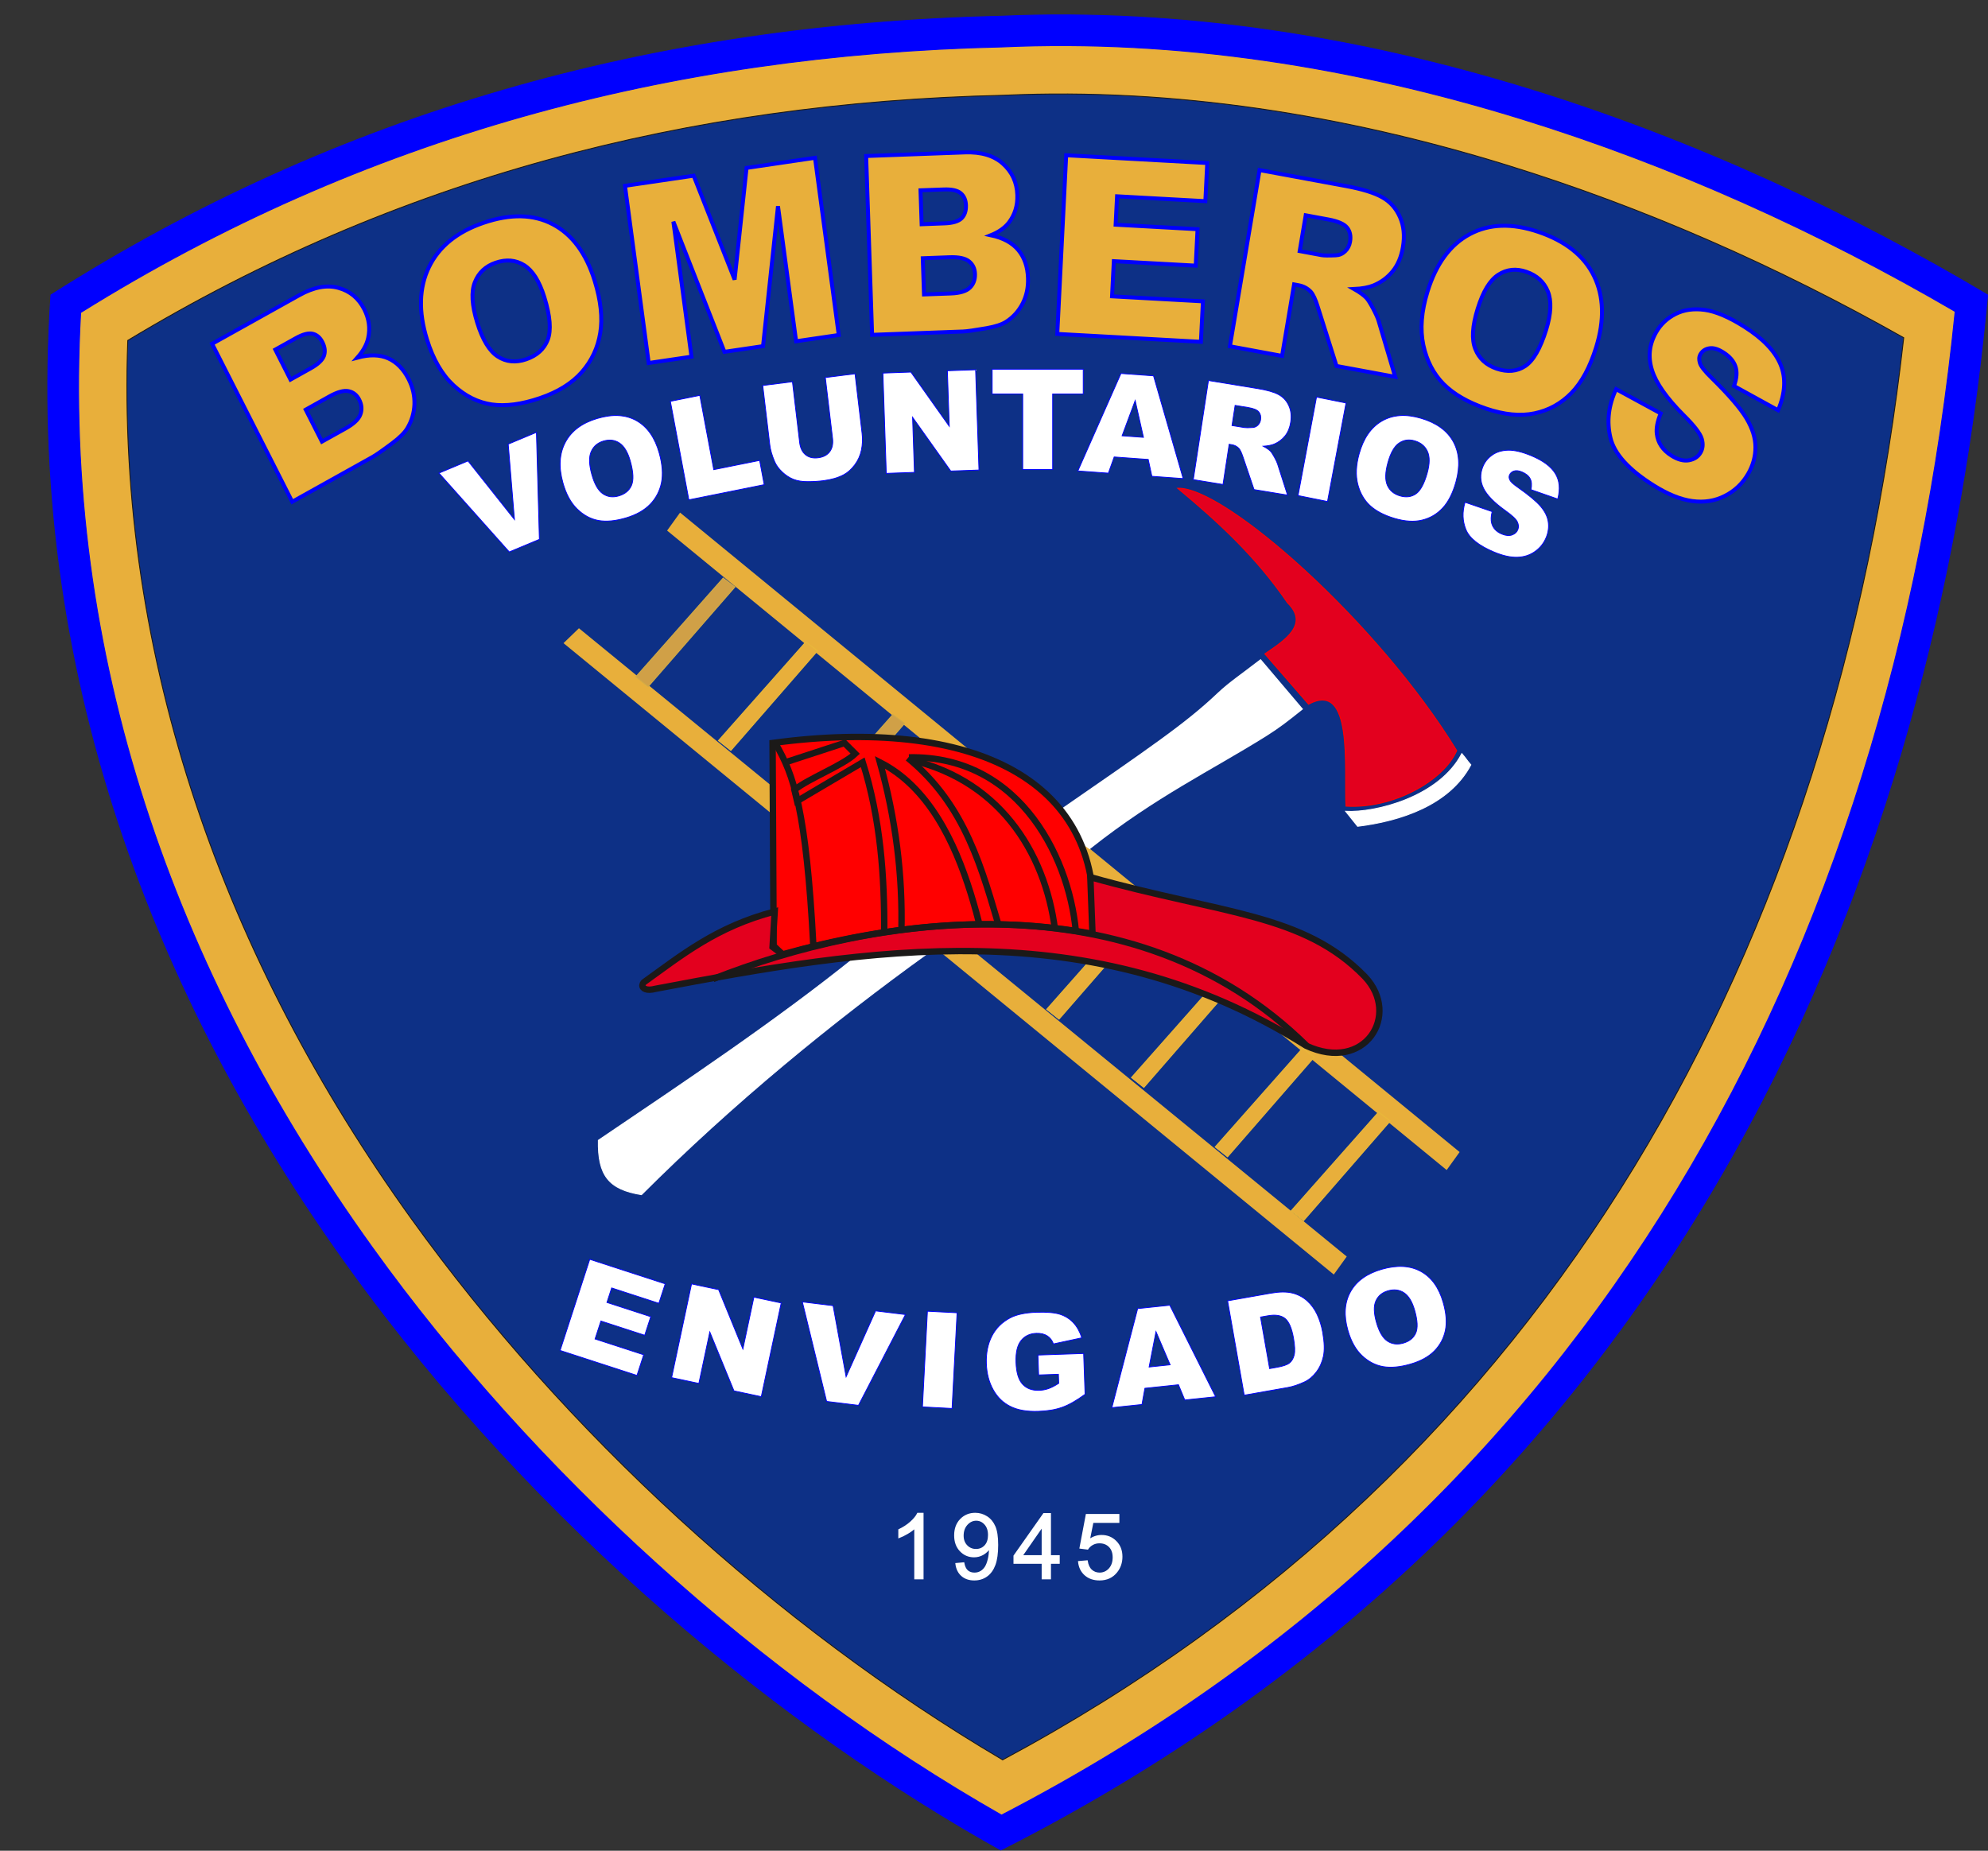
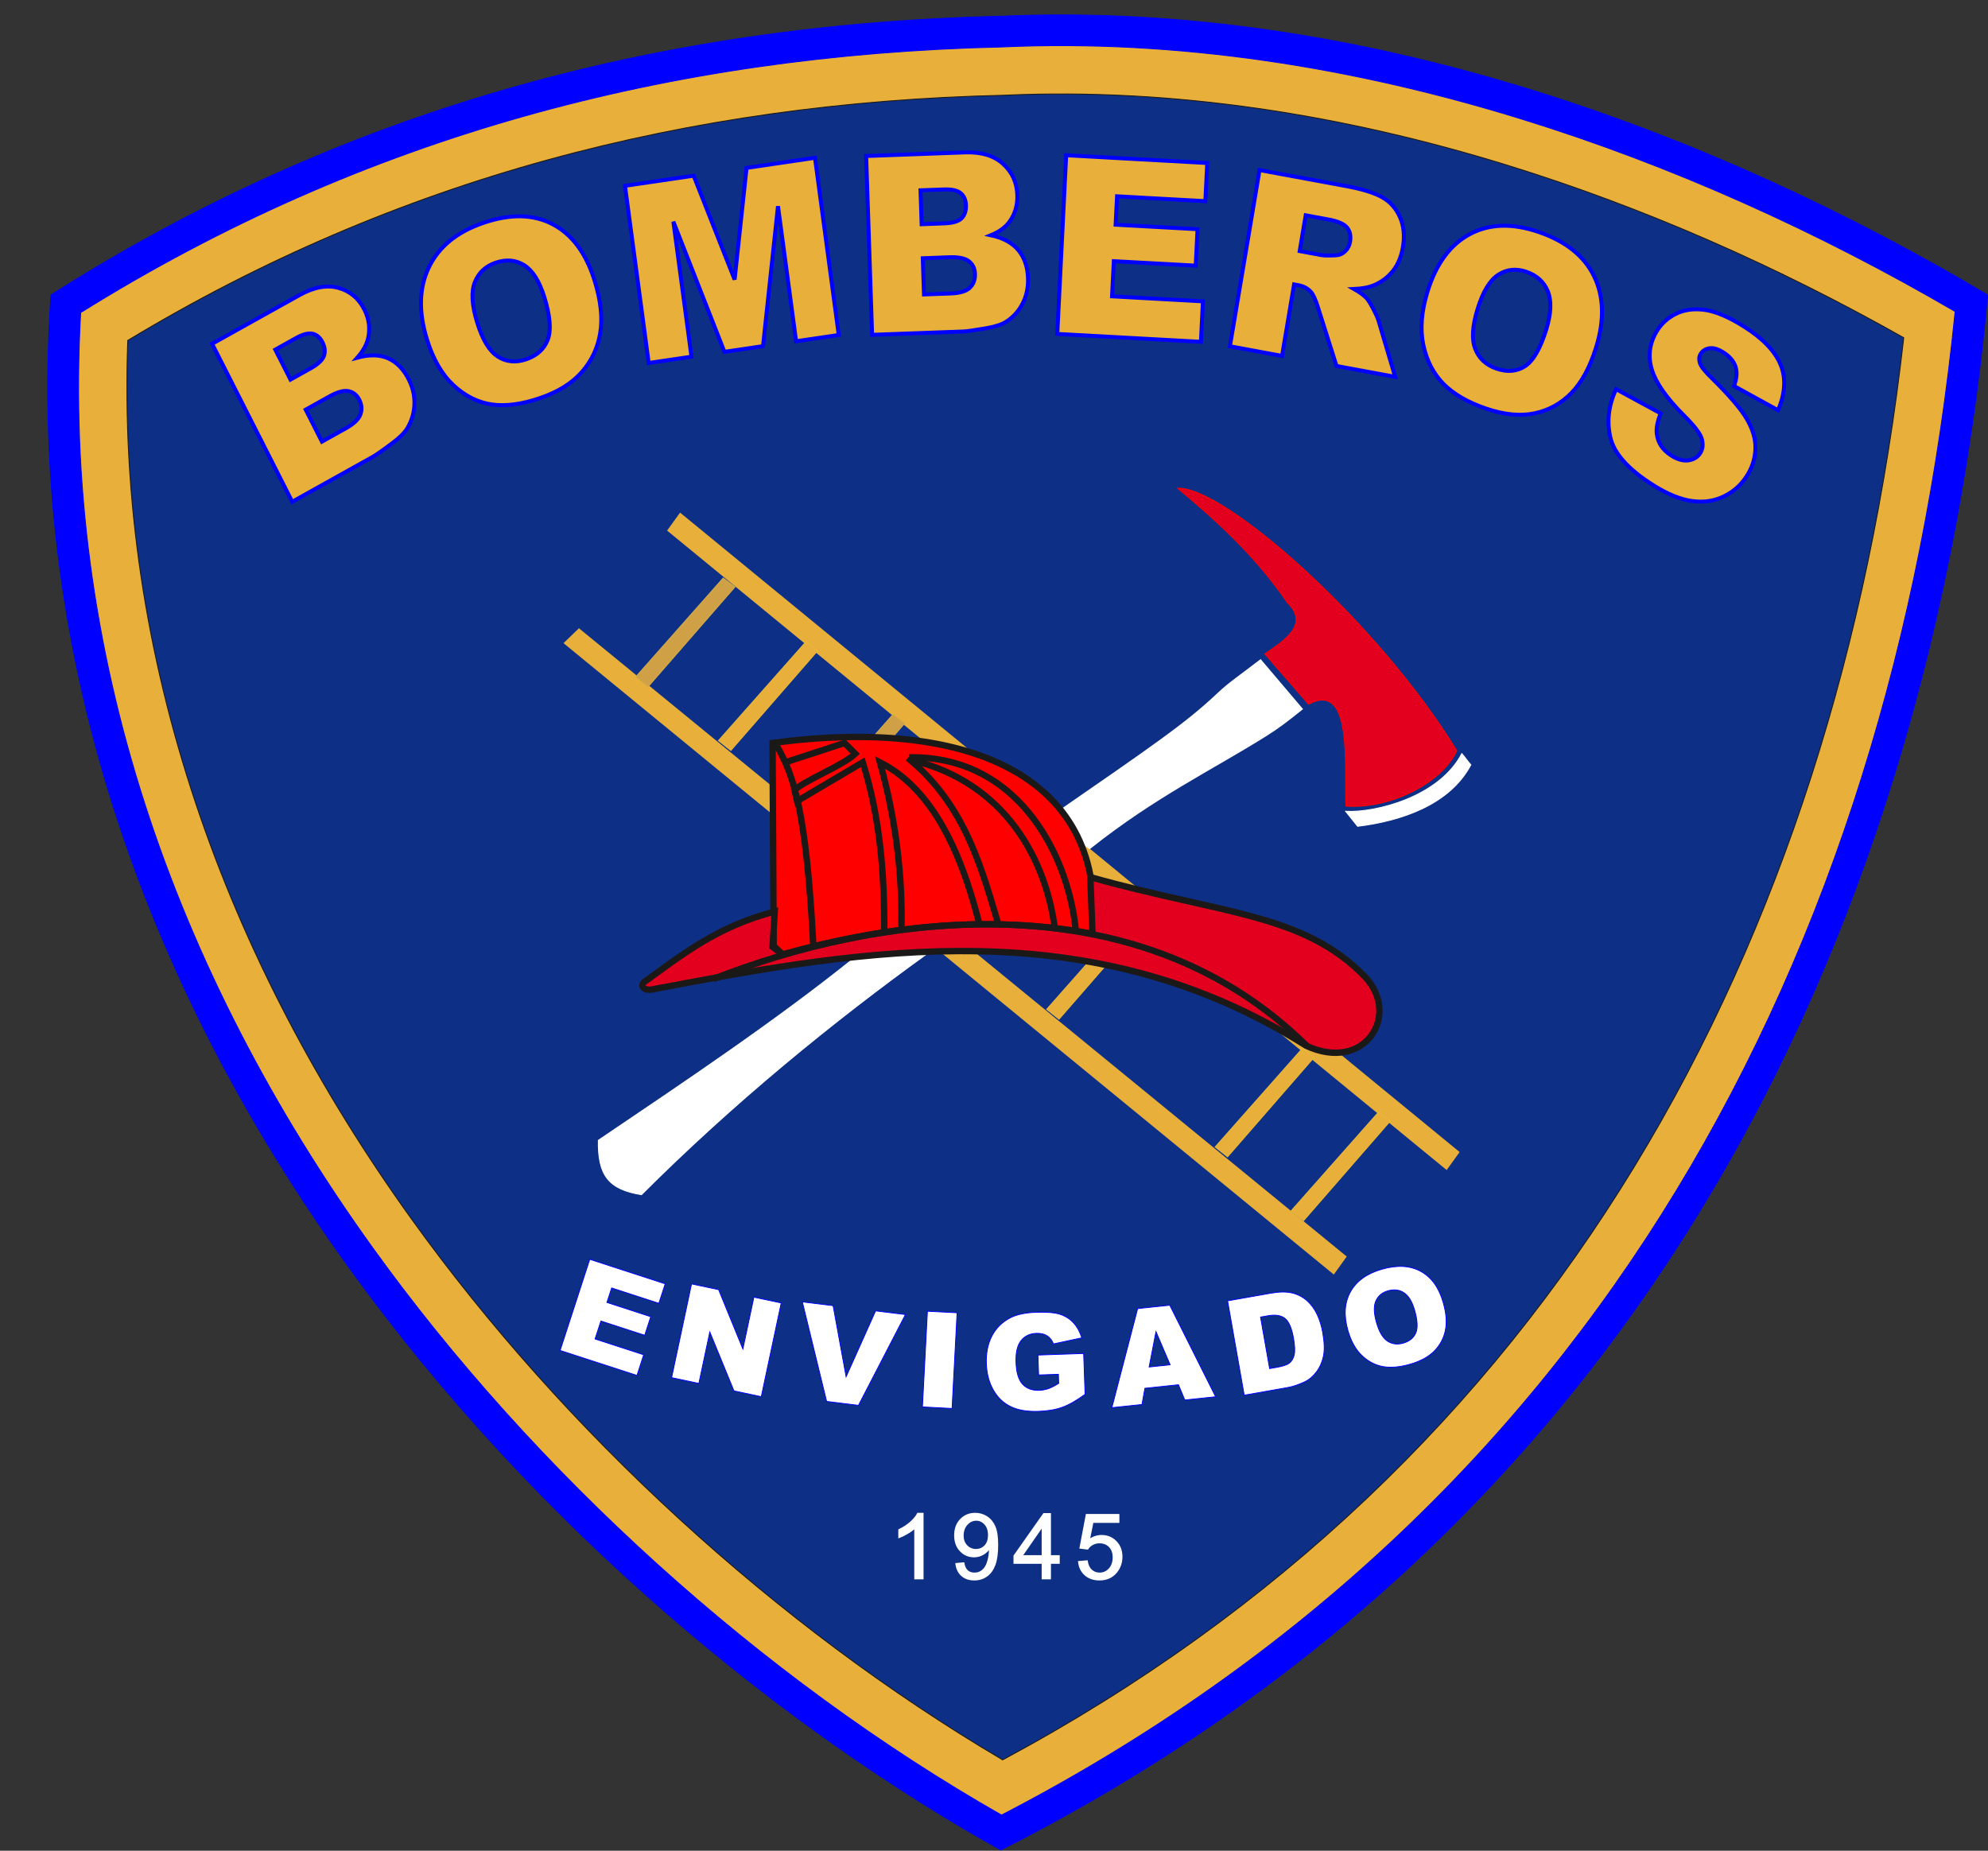
<svg xmlns="http://www.w3.org/2000/svg" width="538.2pt" height="501.1pt" viewBox="0 0 538.2 501.1" version="1.1">
  <rect x="0" y="0" width="538.2" height="501.1" fill="#333333" stroke="none" />
  <defs>
    <clipPath id="clip1">
      <path d="M 12 4 L 538.199 4 L 538.199 501 L 12 501 Z M 12 4 " />
    </clipPath>
    <clipPath id="clip2">
      <path d="M 11 2 L 538.199 2 L 538.199 501.102 L 11 501.102 Z M 11 2 " />
    </clipPath>
  </defs>
  <g id="surface1">
    <g clip-path="url(#clip1)" clip-rule="nonzero">
      <path style=" stroke:none;fill-rule:evenodd;fill:rgb(0%,0%,100%);fill-opacity:1;" d="M 270.945 4.402 C 176.84 6.598 91.566 30.43 13.797 79.867 C 0.02 283.156 155.785 436.691 270.945 500.887 C 467.613 401.156 525.188 218.176 538.094 79.867 C 465.379 36.609 369.703 -0.023 270.945 4.402 Z M 270.945 4.402 " />
    </g>
    <g clip-path="url(#clip2)" clip-rule="nonzero">
      <path style="fill:none;stroke-width:2.494;stroke-linecap:butt;stroke-linejoin:miter;stroke:rgb(0%,0%,100%);stroke-opacity:1;stroke-miterlimit:4;" d="M 2709.453 4966.977 C 1768.398 4945.023 915.664 4706.703 137.969 4212.328 C 0.195 2179.438 1557.852 644.086 2709.453 2.133 C 4676.133 999.438 5251.875 2829.242 5380.938 4212.328 C 4653.789 4644.906 3697.031 5011.234 2709.453 4966.977 Z M 2709.453 4966.977 " transform="matrix(0.1,0,0,-0.1,0,501.1)" />
    </g>
    <path style="fill-rule:evenodd;fill:rgb(91.014%,68.555%,23.143%);fill-opacity:1;stroke-width:2.494;stroke-linecap:butt;stroke-linejoin:miter;stroke:rgb(0%,0%,100%);stroke-opacity:1;stroke-miterlimit:4;" d="M 218.359 4164.672 C 166.445 3241.039 471.602 2380.102 1007.695 1634.164 C 1444.961 1025.727 2057.461 469.164 2711.328 96.508 C 4316.211 927.797 5116.641 2415.414 5293.086 4167.602 C 4923.281 4383.305 4527.227 4562.719 4118.281 4689.047 C 3664.531 4829.242 3188.711 4905.258 2713.164 4883.891 L 2712.266 4883.852 L 2711.367 4883.852 C 1811.758 4862.875 981.641 4640.648 218.359 4164.672 Z M 218.359 4164.672 " transform="matrix(0.1,0,0,-0.1,0,501.1)" />
    <path style="fill-rule:evenodd;fill:rgb(5.099%,18.822%,52.539%);fill-opacity:1;stroke-width:2.494;stroke-linecap:butt;stroke-linejoin:miter;stroke:rgb(10.594%,9.813%,9.424%);stroke-opacity:1;stroke-miterlimit:4;" d="M 345.898 4089.281 C 314.297 3223.109 610.469 2411.195 1114.023 1710.531 C 1528.164 1134.281 2100.156 608.695 2714.336 246.078 C 4208.867 1047.602 4967.344 2444.477 5153.828 4096.586 C 4813.633 4288.695 4452.852 4448.656 4079.688 4563.969 C 3640.469 4699.672 3179.336 4773.773 2718.945 4753.148 L 2716.602 4753.031 L 2714.375 4752.992 C 1863.438 4733.148 1073.945 4528.695 345.898 4089.281 Z M 345.898 4089.281 " transform="matrix(0.1,0,0,-0.1,0,501.1)" />
    <path style="fill-rule:evenodd;fill:rgb(91.014%,68.555%,23.143%);fill-opacity:1;stroke-width:10.699;stroke-linecap:butt;stroke-linejoin:miter;stroke:rgb(0%,0%,100%);stroke-opacity:1;stroke-miterlimit:4;" d="M 574.219 4080.102 L 810.195 4211.703 C 849.492 4233.617 884.883 4240.219 916.211 4231.508 C 947.656 4222.836 971.016 4203.422 986.211 4173.344 C 999.062 4148.031 1002.578 4122.172 996.719 4095.688 C 992.812 4077.992 983.047 4060.297 967.305 4042.562 C 1000.273 4051.508 1028.281 4050.805 1051.211 4040.609 C 1074.141 4030.258 1092.539 4011.508 1106.328 3984.281 C 1117.578 3962.133 1122.734 3939.438 1121.953 3916.273 C 1121.055 3893.031 1114.727 3871.625 1102.891 3851.742 C 1095.586 3839.477 1081.992 3825.922 1062.109 3811.117 C 1035.703 3791.352 1017.891 3778.891 1008.594 3773.734 L 791.094 3652.445 Z M 786.445 3983.227 L 841.211 4013.773 C 860.898 4024.711 872.734 4035.961 876.953 4047.367 C 880.977 4058.812 879.609 4071.195 872.812 4084.555 C 866.523 4096.977 857.773 4104.633 846.562 4107.328 C 835.195 4110.023 820.039 4106.078 800.938 4095.414 L 745.312 4064.398 Z M 871.602 3815.258 L 935.898 3851.078 C 957.617 3863.227 970.898 3875.727 975.625 3888.695 C 980.43 3901.742 979.453 3915.102 972.539 3928.734 C 966.094 3941.352 956.602 3949.125 943.867 3951.859 C 931.172 3954.594 913.789 3949.906 891.641 3937.562 L 827.695 3901.859 Z M 1155.898 4091.898 C 1132.578 4167.094 1134.492 4232.484 1161.406 4287.914 C 1188.438 4343.461 1237.578 4383.344 1308.867 4407.602 C 1381.992 4432.562 1444.727 4431.156 1497.031 4403.461 C 1549.258 4375.844 1586.953 4324.906 1609.922 4250.766 C 1626.602 4196.938 1631.602 4149.789 1624.961 4109.438 C 1618.359 4069.125 1601.719 4033.812 1575.039 4003.461 C 1548.281 3973.148 1510.625 3949.711 1461.836 3933.148 C 1412.344 3916.273 1368.789 3910.531 1331.133 3915.961 C 1293.555 3921.547 1259.141 3938.773 1227.812 3967.719 C 1196.602 3996.664 1172.578 4038.031 1155.898 4091.898 Z M 1291.914 4137.523 C 1306.328 4090.961 1324.844 4060.414 1347.617 4045.648 C 1370.352 4030.961 1396.016 4028.461 1424.336 4038.109 C 1453.477 4048.031 1473.008 4065.727 1482.812 4090.961 C 1492.578 4116.352 1489.609 4154.867 1473.672 4206.352 C 1460.195 4249.789 1441.992 4278.578 1419.102 4292.953 C 1396.289 4307.211 1370.586 4309.477 1341.953 4299.711 C 1314.648 4290.414 1295.781 4272.836 1285.508 4246.781 C 1275.234 4220.922 1277.383 4184.398 1291.914 4137.523 Z M 1691.992 4507.875 L 1877.891 4535.258 L 1988.789 4254.008 L 2021.133 4556.352 L 2206.406 4583.695 L 2270.703 4104.008 L 2155.273 4087.016 L 2106.211 4452.758 L 2065.703 4073.812 L 1961.211 4058.383 L 1822.969 4410.961 L 1871.992 4045.258 L 1756.211 4028.188 Z M 2344.883 4588.578 L 2611.953 4598.344 C 2656.445 4599.984 2690.977 4589.594 2715.508 4567.367 C 2740.156 4545.102 2753.008 4516.938 2754.141 4482.914 C 2755.117 4454.281 2747.422 4429.398 2731.133 4408.266 C 2720.195 4394.203 2704.023 4382.797 2682.461 4374.086 C 2715.781 4366.977 2740.703 4353.422 2757.031 4333.695 C 2773.359 4313.852 2782.031 4288.578 2783.047 4257.836 C 2783.906 4232.641 2779.062 4209.945 2768.672 4189.477 C 2758.164 4169.008 2743.516 4152.602 2724.531 4140.219 C 2712.891 4132.562 2694.961 4126.625 2670.938 4122.445 C 2638.945 4116.898 2617.734 4113.852 2607.227 4113.461 L 2361.016 4104.438 Z M 2495.117 4403.852 L 2557.109 4406.195 C 2579.375 4406.977 2594.688 4411.625 2603.242 4419.945 C 2611.641 4428.383 2615.586 4440.102 2615.078 4455.258 C 2614.609 4469.281 2609.961 4480.219 2600.977 4487.797 C 2591.914 4495.453 2576.641 4498.852 2555.039 4498.031 L 2492.031 4495.766 Z M 2501.445 4213.773 L 2574.141 4216.391 C 2598.789 4217.328 2615.938 4222.484 2625.625 4231.977 C 2635.391 4241.469 2640.078 4253.891 2639.531 4269.359 C 2639.102 4283.695 2633.711 4294.984 2623.477 4303.305 C 2613.203 4311.625 2595.664 4315.375 2570.586 4314.477 L 2498.164 4311.781 Z M 2886.445 4590.648 L 3268.281 4569.633 L 3263.164 4466.352 L 3024.141 4479.516 L 3020.273 4402.602 L 3242.031 4390.414 L 3237.109 4291.742 L 3015.352 4303.891 L 3010.586 4208.656 L 3256.602 4195.102 L 3251.133 4085.531 L 2862.305 4106.898 Z M 3329.688 4073.461 L 3409.883 4550.492 L 3644.141 4507.172 C 3687.578 4499.164 3720.156 4489.125 3741.719 4477.016 C 3763.398 4464.984 3779.492 4447.094 3789.961 4423.305 C 3800.547 4399.594 3803.203 4372.523 3798.086 4342.211 C 3793.633 4315.648 3784.414 4293.852 3770.469 4276.664 C 3756.445 4259.438 3739.023 4246.625 3718.242 4238.109 C 3704.922 4232.758 3687.422 4229.477 3665.742 4228.461 C 3681.484 4219.477 3692.695 4211.312 3699.414 4204.008 C 3703.867 4199.203 3709.961 4189.477 3717.656 4174.867 C 3725.352 4160.141 3730.273 4149.164 3732.383 4141.586 L 3777.109 3990.727 L 3618.281 4020.102 L 3567.695 4179.828 C 3561.328 4200.336 3554.922 4214.242 3548.359 4221.312 C 3539.531 4230.492 3528.594 4236.273 3515.781 4238.656 L 3503.398 4240.961 L 3470.859 4047.367 Z M 3518.555 4331.156 L 3577.891 4320.141 C 3584.219 4319.008 3596.953 4318.812 3616.133 4319.711 C 3625.781 4320.023 3634.258 4323.617 3641.523 4330.492 C 3648.672 4337.406 3653.203 4346.078 3654.961 4356.547 C 3657.539 4371.977 3654.883 4384.594 3646.953 4394.555 C 3639.023 4404.594 3622.227 4411.938 3596.602 4416.703 L 3534.883 4428.109 Z M 3864.727 4221.781 C 3888.008 4297.016 3926.211 4348.734 3979.062 4376.977 C 4032.031 4405.297 4094.141 4407.211 4165.391 4382.953 C 4238.555 4358.031 4288.516 4318.227 4315.352 4263.578 C 4342.031 4209.008 4344.062 4144.555 4321.094 4070.453 C 4304.414 4016.586 4282.031 3975.375 4254.062 3946.781 C 4226.133 3918.266 4192.852 3899.945 4154.297 3891.898 C 4115.625 3883.852 4072.031 3888.148 4023.281 3904.711 C 3973.789 3921.625 3935.312 3943.852 3907.891 3971.469 C 3880.664 3999.125 3862.461 4034.242 3853.281 4076.977 C 3844.297 4119.672 3848.047 4167.953 3864.727 4221.781 Z M 4000.352 4174.867 C 3985.898 4128.344 3983.711 4092.172 3993.906 4066.195 C 4004.102 4040.297 4023.438 4022.445 4051.758 4012.797 C 4080.938 4002.875 4106.602 4005.102 4128.711 4019.555 C 4150.859 4034.047 4169.961 4067.016 4185.938 4118.461 C 4199.414 4161.938 4200.781 4196.391 4190.352 4222.172 C 4179.883 4247.836 4160.352 4265.492 4131.719 4275.258 C 4104.414 4284.555 4079.297 4281.977 4056.445 4267.211 C 4033.594 4252.602 4014.844 4221.742 4000.352 4174.867 Z M 4375.156 3957.328 L 4495.938 3891.586 C 4487.031 3870.219 4483.594 3851.898 4485.352 3836.547 C 4488.242 3811.781 4501.562 3792.133 4524.961 3777.367 C 4542.383 3766.352 4558.281 3762.172 4572.695 3764.789 C 4587.031 3767.484 4597.461 3774.477 4603.906 3785.805 C 4610.078 3796.508 4611.172 3808.969 4607.031 3823.188 C 4602.852 3837.367 4586.641 3858.539 4558.125 3886.742 C 4511.758 3933.227 4483.086 3974.047 4472.227 4009.438 C 4461.211 4044.906 4464.961 4078.852 4483.594 4111.352 C 4495.781 4132.719 4513.281 4149.203 4535.938 4160.727 C 4558.594 4172.211 4584.844 4175.961 4614.766 4171.977 C 4644.688 4167.875 4680.195 4152.836 4721.406 4126.859 C 4772.031 4094.984 4804.961 4060.766 4820.234 4024.281 C 4835.469 3987.875 4833.242 3946.508 4813.672 3900.297 L 4694.336 3965.922 C 4701.953 3986.508 4703.281 4004.203 4698.281 4018.852 C 4693.398 4033.461 4682.266 4046.273 4665.039 4057.133 C 4650.742 4066.156 4638.281 4069.789 4627.422 4067.914 C 4616.641 4066.195 4608.633 4060.727 4603.438 4051.625 C 4599.648 4045.062 4599.219 4037.289 4602.031 4028.266 C 4604.727 4019.086 4615.508 4005.453 4634.453 3987.094 C 4680.977 3941.312 4712.188 3904.906 4728.242 3877.953 C 4744.297 3850.961 4752.383 3825.102 4752.383 3800.102 C 4752.422 3775.219 4746.016 3751.352 4733.008 3728.656 C 4717.773 3702.055 4696.641 3681.977 4669.766 3668.383 C 4642.852 3654.672 4613.477 3650.023 4581.562 3654.359 C 4549.766 3658.617 4514.648 3672.836 4476.289 3697.016 C 4408.984 3739.398 4370.117 3782.328 4359.844 3825.922 C 4349.414 3869.477 4354.531 3913.227 4375.156 3957.328 Z M 4375.156 3957.328 " transform="matrix(0.1,0,0,-0.1,0,501.1)" />
-     <path style="fill-rule:evenodd;fill:rgb(100%,100%,100%);fill-opacity:1;stroke-width:2.205;stroke-linecap:butt;stroke-linejoin:miter;stroke:rgb(0%,0%,100%);stroke-opacity:1;stroke-miterlimit:4;" d="M 1188.398 3730.062 L 1267.031 3762.953 L 1392.695 3604.555 L 1375.859 3808.422 L 1452.266 3840.375 L 1460.273 3550.648 L 1378.789 3516.586 Z M 1523.867 3704.047 C 1512.031 3746.703 1514.375 3783.305 1530.742 3813.812 C 1547.109 3844.438 1575.781 3865.766 1616.758 3877.914 C 1658.789 3890.414 1694.414 3888.344 1723.594 3871.742 C 1752.734 3855.141 1773.203 3825.844 1784.844 3783.812 C 1793.281 3753.266 1795.273 3726.742 1790.742 3704.281 C 1786.211 3681.781 1776.094 3662.328 1760.352 3645.883 C 1744.531 3629.438 1722.734 3617.094 1694.727 3608.773 C 1666.289 3600.336 1641.406 3598.031 1620.117 3601.781 C 1598.867 3605.727 1579.688 3616.078 1562.422 3632.953 C 1545.195 3649.828 1532.344 3673.539 1523.867 3704.047 Z M 1602.031 3726.859 C 1609.336 3700.453 1619.297 3682.953 1631.953 3674.203 C 1644.531 3665.492 1659.102 3663.578 1675.391 3668.383 C 1692.148 3673.383 1703.555 3682.875 1709.609 3696.859 C 1715.664 3710.883 1714.688 3732.484 1706.602 3761.703 C 1699.766 3786.312 1689.961 3802.836 1677.227 3811.352 C 1664.531 3819.828 1649.961 3821.625 1633.516 3816.742 C 1617.852 3812.094 1606.797 3802.602 1600.469 3788.266 C 1594.141 3773.891 1594.648 3753.422 1602.031 3726.859 Z M 1814.844 3924.398 L 1894.531 3940.453 L 1932.305 3739.398 L 2056.562 3764.398 L 2068.906 3698.695 L 1864.922 3657.641 Z M 2234.375 3988.773 L 2314.766 3998.969 L 2333.828 3838.148 C 2335.742 3822.211 2335.078 3806.898 2331.992 3792.094 C 2328.867 3777.367 2322.812 3763.969 2313.828 3752.055 C 2304.805 3740.102 2294.961 3731.352 2284.141 3725.609 C 2269.219 3717.602 2250.859 3712.211 2228.867 3709.477 C 2216.211 3707.836 2202.266 3706.977 2187.031 3706.938 C 2171.836 3706.859 2158.906 3708.891 2148.203 3713.109 C 2137.461 3717.289 2127.305 3723.852 2117.734 3732.875 C 2108.164 3741.859 2101.211 3751.508 2096.875 3761.781 C 2089.883 3778.305 2085.586 3793.188 2084.023 3806.391 L 2064.922 3967.211 L 2145.352 3977.445 L 2164.883 3812.797 C 2166.641 3798.031 2171.914 3787.055 2180.742 3779.828 C 2189.609 3772.523 2201.016 3769.789 2215.039 3771.586 C 2228.867 3773.344 2239.297 3778.812 2246.211 3787.953 C 2253.086 3797.055 2255.664 3809.164 2253.906 3824.125 Z M 2390.195 4000.844 L 2465.977 4003.578 L 2569.844 3856.938 L 2564.766 4007.172 L 2641.211 4009.906 L 2650.352 3738.344 L 2573.945 3735.609 L 2470.586 3881.117 L 2475.625 3732.055 L 2399.375 3729.281 Z M 2686.016 4011.352 L 2932.617 4011.352 L 2932.617 3944.281 L 2849.844 3944.281 L 2849.844 3739.672 L 2768.711 3739.672 L 2768.711 3944.281 L 2686.016 3944.281 Z M 3108.555 3767.016 L 3016.367 3773.695 L 3000.664 3729.867 L 2917.969 3735.844 L 3034.688 3999.789 L 3122.891 3993.422 L 3203.125 3715.219 L 3118.398 3721.352 Z M 3095.586 3826.898 L 3073.203 3926.391 L 3037.812 3831.078 Z M 3230.508 3712.367 L 3271.562 3980.766 L 3405.156 3958.852 C 3429.883 3954.828 3448.516 3949.516 3460.898 3942.953 C 3473.281 3936.391 3482.656 3926.586 3488.867 3913.305 C 3495.078 3900.102 3496.836 3884.984 3494.219 3867.914 C 3491.953 3852.992 3486.914 3840.688 3479.141 3830.883 C 3471.328 3821.078 3461.523 3813.695 3449.805 3808.695 C 3442.266 3805.609 3432.383 3803.578 3420.078 3802.758 C 3429.102 3797.875 3435.547 3793.422 3439.414 3789.398 C 3441.992 3786.742 3445.547 3781.352 3450.078 3773.227 C 3454.531 3765.062 3457.461 3758.969 3458.711 3754.711 L 3485.625 3670.531 L 3395.039 3685.414 L 3364.805 3774.477 C 3360.977 3785.922 3357.188 3793.656 3353.398 3797.562 C 3348.281 3802.602 3342.031 3805.766 3334.727 3806.938 L 3327.656 3808.109 L 3310.977 3699.203 Z M 3335.391 3858.852 L 3369.258 3853.305 C 3372.852 3852.719 3380.117 3852.758 3390.977 3853.461 C 3396.484 3853.695 3401.211 3855.805 3405.312 3859.711 C 3409.336 3863.695 3411.797 3868.617 3412.734 3874.477 C 3414.062 3883.188 3412.383 3890.219 3407.812 3895.727 C 3403.203 3901.273 3393.594 3905.219 3378.984 3907.602 L 3343.789 3913.383 Z M 3564.141 3935.961 L 3644.023 3919.906 L 3593.906 3653.148 L 3514.102 3669.203 Z M 3679.453 3781.859 C 3691.211 3824.516 3711.953 3854.281 3741.445 3871.195 C 3771.016 3888.188 3806.289 3890.531 3847.227 3878.383 C 3889.258 3865.922 3918.398 3844.633 3934.688 3814.516 C 3950.898 3784.516 3953.242 3748.422 3941.602 3706.352 C 3933.125 3675.844 3921.211 3652.289 3905.859 3635.727 C 3890.508 3619.125 3871.953 3608.188 3850.195 3602.875 C 3828.398 3597.562 3803.555 3599.086 3775.508 3607.367 C 3747.031 3615.844 3724.805 3627.484 3708.711 3642.406 C 3692.695 3657.367 3681.719 3676.703 3675.703 3700.453 C 3669.766 3724.203 3670.977 3751.352 3679.453 3781.859 Z M 3757.383 3758.344 C 3750.078 3731.977 3749.531 3711.664 3755.781 3697.289 C 3762.031 3682.992 3773.398 3673.383 3789.688 3668.539 C 3806.406 3663.578 3820.977 3665.375 3833.242 3673.852 C 3845.547 3682.484 3855.781 3701.352 3863.906 3730.531 C 3870.742 3755.141 3870.898 3774.555 3864.453 3788.773 C 3858.008 3802.914 3846.602 3812.445 3830.117 3817.328 C 3814.453 3821.977 3800.234 3820.023 3787.461 3811.273 C 3774.805 3802.602 3764.727 3784.945 3757.383 3758.344 Z M 3966.211 3651.078 L 4039.609 3625.805 C 4036.445 3613.109 4036.016 3602.602 4038.281 3594.281 C 4042.031 3580.883 4051.172 3571.195 4065.586 3565.141 C 4076.289 3560.688 4085.586 3559.828 4093.477 3562.602 C 4101.289 3565.414 4106.523 3570.219 4109.219 3577.094 C 4111.758 3583.617 4111.328 3590.609 4107.773 3598.109 C 4104.219 3605.531 4093.281 3615.805 4074.922 3628.812 C 4044.961 3650.297 4025.391 3670.297 4016.289 3688.852 C 4007.109 3707.523 4006.328 3726.703 4014.023 3746.352 C 4019.102 3759.359 4027.461 3770.102 4039.258 3778.578 C 4050.977 3787.055 4065.391 3791.508 4082.539 3792.055 C 4099.688 3792.523 4120.938 3787.484 4146.211 3776.898 C 4177.383 3763.852 4198.789 3747.953 4210.391 3729.164 C 4222.109 3710.375 4224.336 3687.211 4217.266 3659.867 L 4144.688 3685.219 C 4147.227 3697.328 4146.523 3707.211 4142.461 3714.945 C 4138.438 3722.562 4131.094 3728.617 4120.508 3733.031 C 4111.719 3736.742 4104.414 3737.602 4098.477 3735.531 C 4092.578 3733.617 4088.516 3729.867 4086.367 3724.281 C 4084.805 3720.336 4085.234 3715.961 4087.617 3711.273 C 4089.883 3706.391 4097.031 3699.867 4109.258 3691.391 C 4139.297 3670.336 4159.883 3653.031 4171.211 3639.594 C 4182.461 3626.156 4189.258 3612.562 4191.367 3598.695 C 4193.477 3584.906 4191.914 3571.117 4186.562 3557.328 C 4180.234 3541.195 4170.078 3528.109 4156.133 3518.109 C 4142.188 3508.031 4126.094 3502.758 4107.812 3502.211 C 4089.531 3501.664 4068.633 3506.312 4045.078 3516.156 C 4003.672 3533.461 3978.203 3553.656 3968.711 3576.859 C 3959.141 3600.023 3958.359 3624.711 3966.211 3651.078 Z M 3966.211 3651.078 " transform="matrix(0.1,0,0,-0.1,0,501.1)" />
    <path style="fill-rule:evenodd;fill:rgb(100%,100%,100%);fill-opacity:1;stroke-width:2.171;stroke-linecap:butt;stroke-linejoin:miter;stroke:rgb(0%,0%,100%);stroke-opacity:1;stroke-miterlimit:4;" d="M 1596.602 1601.312 L 1800.898 1534.945 L 1783.711 1482.211 L 1655.898 1523.812 L 1643.125 1484.555 L 1761.758 1445.961 L 1745.391 1395.688 L 1626.797 1434.242 L 1610.977 1385.648 L 1742.617 1342.875 L 1724.453 1286.977 L 1516.406 1354.555 Z M 1872.188 1534.711 L 1945.469 1519.164 L 2011.172 1358.461 L 2041.016 1498.852 L 2114.922 1483.148 L 2060.977 1229.398 L 1987.031 1245.102 L 1921.602 1404.633 L 1891.992 1265.336 L 1818.242 1280.961 Z M 2172.188 1486.039 L 2255.391 1475.805 L 2290.625 1283.383 L 2370.469 1461.664 L 2451.289 1451.742 L 2324.102 1205.961 L 2237.891 1216.586 Z M 2510.781 1460.766 L 2591.055 1456.586 L 2577.461 1197.484 L 2497.266 1201.703 Z M 2811.836 1288.188 L 2809.961 1342.094 L 2933.711 1346.352 L 2937.578 1235.883 C 2914.453 1218.891 2893.906 1207.133 2875.859 1200.727 C 2857.852 1194.203 2836.328 1190.531 2811.328 1189.711 C 2780.547 1188.617 2755.312 1192.992 2735.586 1202.836 C 2715.781 1212.602 2700.195 1227.719 2688.867 1248.109 C 2677.461 1268.461 2671.211 1292.094 2670.312 1318.969 C 2669.297 1347.211 2674.297 1372.094 2685.234 1393.461 C 2696.211 1414.711 2712.734 1431.234 2734.883 1442.875 C 2752.148 1451.859 2775.664 1456.859 2805.352 1457.914 C 2833.984 1458.852 2855.508 1457.055 2869.922 1452.367 C 2884.297 1447.641 2896.367 1440.062 2906.133 1429.438 C 2915.898 1418.891 2923.438 1405.336 2928.711 1388.734 L 2851.953 1372.211 C 2848.398 1381.938 2842.695 1389.203 2834.922 1394.125 C 2827.188 1399.086 2817.383 1401.312 2805.625 1400.922 C 2788.047 1400.297 2774.258 1393.734 2764.219 1381.156 C 2754.219 1368.539 2749.648 1349.086 2750.547 1322.602 C 2751.523 1294.594 2757.539 1274.711 2768.555 1263.031 C 2779.453 1251.391 2794.414 1245.922 2813.281 1246.586 C 2822.227 1246.898 2830.742 1248.539 2838.711 1251.352 C 2846.797 1254.281 2856.016 1259.008 2866.211 1265.609 L 2865.391 1290.023 Z M 3190.391 1261.703 L 3099.531 1252.133 L 3091.562 1208.227 L 3010.078 1199.672 L 3079.922 1467.875 L 3166.875 1477.016 L 3291.016 1229.203 L 3207.539 1220.414 Z M 3167.852 1315.727 L 3129.531 1405.492 L 3110.938 1309.711 Z M 3323.398 1488.891 L 3440.703 1509.594 C 3463.789 1513.656 3483.008 1513.812 3498.398 1510.062 C 3513.711 1506.273 3527.031 1499.398 3538.438 1489.281 C 3549.766 1479.164 3558.906 1466.703 3565.859 1451.859 C 3572.773 1437.016 3577.773 1420.922 3580.859 1403.461 C 3585.664 1376.195 3586.289 1354.438 3582.695 1338.305 C 3579.141 1322.172 3572.773 1308.031 3563.516 1295.961 C 3554.297 1283.852 3543.633 1274.984 3531.562 1269.359 C 3515.078 1261.664 3499.766 1256.586 3485.742 1254.125 L 3368.438 1233.422 Z M 3412.539 1444.945 L 3437.148 1305.414 L 3456.484 1308.812 C 3473.008 1311.742 3484.414 1315.531 3490.742 1320.492 C 3497.031 1325.336 3501.367 1332.719 3503.711 1342.523 C 3506.094 1352.328 3505.391 1367.484 3501.836 1387.953 C 3497.031 1415.023 3489.375 1432.758 3478.828 1441.195 C 3468.203 1449.633 3452.695 1452.055 3432.227 1448.422 Z M 3649.219 1408.461 C 3637.539 1449.164 3639.844 1484.125 3656.016 1513.266 C 3672.188 1542.445 3700.547 1562.836 3741.016 1574.438 C 3782.539 1586.352 3817.695 1584.398 3846.562 1568.539 C 3875.352 1552.719 3895.586 1524.711 3907.031 1484.594 C 3915.391 1455.453 3917.383 1430.102 3912.891 1408.656 C 3908.438 1387.211 3898.438 1368.617 3882.891 1352.914 C 3867.266 1337.172 3845.703 1325.414 3818.008 1317.484 C 3789.922 1309.398 3765.352 1307.211 3744.336 1310.844 C 3723.281 1314.594 3704.336 1324.477 3687.305 1340.531 C 3670.273 1356.664 3657.578 1379.281 3649.219 1408.461 Z M 3726.445 1430.219 C 3733.672 1405.023 3743.477 1388.266 3756.016 1379.945 C 3768.477 1371.625 3782.852 1369.789 3798.945 1374.398 C 3815.469 1379.125 3826.758 1388.227 3832.734 1401.547 C 3838.711 1414.945 3837.734 1435.609 3829.766 1463.461 C 3823.008 1486.977 3813.281 1502.758 3800.742 1510.883 C 3788.203 1518.969 3773.828 1520.727 3757.578 1516.039 C 3742.031 1511.586 3731.133 1502.562 3724.883 1488.852 C 3718.633 1475.141 3719.141 1455.531 3726.445 1430.219 Z M 3726.445 1430.219 " transform="matrix(0.1,0,0,-0.1,0,501.1)" />
    <path style=" stroke:none;fill-rule:evenodd;fill:rgb(91.014%,68.555%,23.143%);fill-opacity:1;" d="M 152.555 174.137 L 156.734 170.105 L 364.598 340.219 L 361.09 345.09 Z M 152.555 174.137 " />
    <path style=" stroke:none;fill-rule:evenodd;fill:rgb(91.014%,68.555%,23.143%);fill-opacity:1;" d="M 180.602 143.66 L 391.648 316.797 L 395.156 311.926 L 184.109 138.789 Z M 180.602 143.66 " />
    <path style="fill-rule:evenodd;fill:rgb(81.639%,62.694%,27.831%);fill-opacity:1;stroke-width:2.494;stroke-linecap:butt;stroke-linejoin:miter;stroke:rgb(81.639%,66.602%,27.831%);stroke-opacity:1;stroke-miterlimit:4;" d="M 1721.445 3178.695 L 1957.852 3445.922 L 1989.727 3421.781 L 1754.961 3152.094 Z M 1721.445 3178.695 " transform="matrix(0.1,0,0,-0.1,0,501.1)" />
    <path style="fill-rule:evenodd;fill:rgb(91.014%,68.555%,23.143%);fill-opacity:1;stroke-width:2.494;stroke-linecap:butt;stroke-linejoin:miter;stroke:rgb(91.406%,72.069%,22.363%);stroke-opacity:1;stroke-miterlimit:4;" d="M 1945.039 3005.766 L 2181.484 3272.953 L 2213.359 3248.852 L 1978.594 2979.164 Z M 1945.039 3005.766 " transform="matrix(0.1,0,0,-0.1,0,501.1)" />
    <path style="fill-rule:evenodd;fill:rgb(81.639%,62.694%,27.831%);fill-opacity:1;stroke-width:2.494;stroke-linecap:butt;stroke-linejoin:miter;stroke:rgb(81.639%,66.602%,27.831%);stroke-opacity:1;stroke-miterlimit:4;" d="M 2180.586 2808.969 L 2417.031 3076.195 L 2448.906 3052.133 L 2214.141 2782.367 Z M 2180.586 2808.969 " transform="matrix(0.1,0,0,-0.1,0,501.1)" />
    <path style="fill-rule:evenodd;fill:rgb(91.014%,68.555%,23.143%);fill-opacity:1;stroke-width:2.494;stroke-linecap:butt;stroke-linejoin:miter;stroke:rgb(91.406%,72.069%,22.363%);stroke-opacity:1;stroke-miterlimit:4;" d="M 2833.594 2278.227 L 3069.961 2545.453 L 3101.875 2521.352 L 2867.109 2251.625 Z M 2833.594 2278.227 " transform="matrix(0.1,0,0,-0.1,0,501.1)" />
-     <path style="fill-rule:evenodd;fill:rgb(91.014%,68.555%,23.143%);fill-opacity:1;stroke-width:2.494;stroke-linecap:butt;stroke-linejoin:miter;stroke:rgb(91.406%,72.069%,22.363%);stroke-opacity:1;stroke-miterlimit:4;" d="M 3063.164 2093.383 L 3299.609 2360.609 L 3331.484 2336.508 L 3096.719 2066.781 Z M 3063.164 2093.383 " transform="matrix(0.1,0,0,-0.1,0,501.1)" />
    <path style="fill-rule:evenodd;fill:rgb(91.014%,68.555%,23.143%);fill-opacity:1;stroke-width:2.494;stroke-linecap:butt;stroke-linejoin:miter;stroke:rgb(91.406%,72.069%,22.363%);stroke-opacity:1;stroke-miterlimit:4;" d="M 3289.766 1905.531 L 3526.211 2172.758 L 3558.086 2148.695 L 3323.281 1878.891 Z M 3289.766 1905.531 " transform="matrix(0.1,0,0,-0.1,0,501.1)" />
    <path style="fill-rule:evenodd;fill:rgb(91.014%,68.555%,23.143%);fill-opacity:1;stroke-width:2.494;stroke-linecap:butt;stroke-linejoin:miter;stroke:rgb(91.406%,72.069%,22.363%);stroke-opacity:1;stroke-miterlimit:4;" d="M 3495.508 1732.602 L 3731.953 1999.828 L 3763.789 1975.727 L 3529.062 1705.961 Z M 3495.508 1732.602 " transform="matrix(0.1,0,0,-0.1,0,501.1)" />
    <path style="fill-rule:evenodd;fill:rgb(100%,100%,100%);fill-opacity:1;stroke-width:3.535;stroke-linecap:butt;stroke-linejoin:miter;stroke:rgb(100%,100%,100%);stroke-opacity:1;stroke-miterlimit:4;" d="M 2498.516 736.586 L 2476.914 736.586 L 2476.914 874.164 C 2471.719 869.203 2464.922 864.242 2456.484 859.32 C 2448.008 854.359 2440.391 850.609 2433.711 848.148 L 2433.711 868.969 C 2445.781 874.711 2456.367 881.586 2465.391 889.633 C 2474.414 897.719 2480.859 905.57 2484.609 913.188 L 2498.516 913.188 Z M 2588.125 777.211 L 2608.906 779.164 C 2610.664 769.438 2614.023 762.328 2618.945 757.914 C 2623.906 753.539 2630.273 751.312 2638.047 751.312 C 2644.688 751.312 2650.508 752.836 2655.469 755.922 C 2660.469 758.891 2664.531 762.992 2667.773 768.07 C 2671.016 773.148 2673.672 780.023 2675.781 788.617 C 2677.969 797.211 2679.062 806.078 2679.062 815.023 C 2679.062 815.961 2679.023 817.445 2678.945 819.32 C 2674.609 812.484 2668.711 806.898 2661.211 802.602 C 2653.789 798.344 2645.664 796.195 2636.992 796.195 C 2622.383 796.195 2610.078 801.43 2599.961 812.055 C 2589.922 822.602 2584.883 836.469 2584.883 853.773 C 2584.883 871.625 2590.117 885.961 2600.664 896.859 C 2611.172 907.719 2624.375 913.188 2640.195 913.188 C 2651.641 913.188 2662.031 910.062 2671.602 903.891 C 2681.055 897.797 2688.242 888.969 2693.164 877.602 C 2698.086 866.234 2700.547 849.711 2700.547 828.109 C 2700.547 805.648 2698.125 787.719 2693.242 774.398 C 2688.281 761.117 2681.094 750.961 2671.445 744.047 C 2661.797 737.055 2650.547 733.578 2637.539 733.578 C 2623.789 733.578 2612.578 737.406 2603.867 745.062 C 2595.117 752.641 2589.883 763.383 2588.125 777.211 Z M 2676.523 854.867 C 2676.523 867.211 2673.242 877.133 2666.641 884.359 C 2660.039 891.664 2652.148 895.297 2642.852 895.297 C 2633.242 895.297 2624.883 891.352 2617.773 883.539 C 2610.664 875.688 2607.031 865.531 2607.031 853.07 C 2607.031 841.859 2610.469 832.719 2617.227 825.766 C 2623.984 818.773 2632.305 815.297 2642.227 815.297 C 2652.266 815.297 2660.391 818.773 2666.875 825.766 C 2673.359 832.719 2676.523 842.484 2676.523 854.867 Z M 2821.797 736.586 L 2821.797 778.656 L 2745.508 778.656 L 2745.508 798.461 L 2825.781 912.445 L 2843.438 912.445 L 2843.438 798.461 L 2867.188 798.461 L 2867.188 778.656 L 2843.438 778.656 L 2843.438 736.586 Z M 2821.797 798.461 L 2821.797 877.719 L 2766.758 798.461 Z M 2920.312 782.602 L 2943.008 784.555 C 2944.688 773.461 2948.594 765.219 2954.688 759.672 C 2960.781 754.086 2968.203 751.312 2976.836 751.312 C 2987.227 751.312 2996.055 755.219 3003.203 763.07 C 3010.391 770.922 3014.023 781.352 3014.023 794.281 C 3014.023 806.586 3010.586 816.312 3003.672 823.422 C 2996.719 830.57 2987.695 834.125 2976.445 834.125 C 2969.492 834.125 2963.242 832.523 2957.617 829.359 C 2952.031 826.234 2947.617 822.133 2944.453 817.094 L 2924.141 819.711 L 2941.211 910.023 L 3028.672 910.023 L 3028.672 889.398 L 2958.477 889.398 L 2948.984 842.133 C 2959.531 849.516 2970.664 853.188 2982.227 853.188 C 2997.578 853.188 3010.547 847.875 3021.094 837.211 C 3031.641 826.586 3036.953 812.914 3036.953 796.195 C 3036.953 780.219 3032.266 766.469 3023.008 754.906 C 3011.719 740.727 2996.328 733.578 2976.836 733.578 C 2960.781 733.578 2947.773 738.031 2937.656 747.016 C 2927.539 755.961 2921.758 767.875 2920.312 782.602 Z M 2920.312 782.602 " transform="matrix(0.1,0,0,-0.1,0,501.1)" />
    <path style="fill-rule:evenodd;fill:rgb(89.062%,0%,11.768%);fill-opacity:1;stroke-width:2.494;stroke-linecap:butt;stroke-linejoin:miter;stroke:rgb(100%,0%,0%);stroke-opacity:1;stroke-miterlimit:4;" d="M 3943.711 2978.734 C 3907.539 2896.391 3770.977 2820.492 3643.906 2828.344 C 3638.789 2933.109 3664.062 3169.945 3542.539 3104.281 L 3424.258 3240.531 C 3476.328 3276.312 3546.094 3319.789 3485.625 3378.773 C 3401.055 3502.953 3297.812 3598.031 3188.281 3688.969 C 3313.281 3694.672 3729.336 3328.383 3943.711 2978.734 Z M 3943.711 2978.734 " transform="matrix(0.1,0,0,-0.1,0,501.1)" />
    <path style="fill-rule:evenodd;fill:rgb(100%,100%,100%);fill-opacity:1;stroke-width:17.32;stroke-linecap:butt;stroke-linejoin:miter;stroke:rgb(100%,100%,100%);stroke-opacity:1;stroke-miterlimit:4;" d="M 3411.602 3214.594 L 3515.391 3092.211 C 3479.727 3063.812 3457.305 3046.273 3421.797 3024.086 C 3273.711 2931.625 3124.961 2860.883 2949.609 2722.328 L 2847.773 2792.992 C 3123.047 2983.383 3215.117 3045.727 3302.344 3128.539 C 3331.758 3156.469 3368.281 3181.156 3411.602 3214.594 Z M 3411.602 3214.594 " transform="matrix(0.1,0,0,-0.1,0,501.1)" />
    <path style="fill-rule:evenodd;fill:rgb(100%,100%,100%);fill-opacity:1;stroke-width:2.494;stroke-linecap:butt;stroke-linejoin:miter;stroke:rgb(100%,100%,100%);stroke-opacity:1;stroke-miterlimit:4;" d="M 2513.281 2431.156 C 2254.414 2244.867 1983.906 2023.656 1736.602 1776.312 C 1648.281 1790.531 1618.086 1827.953 1619.883 1923.539 C 1858.242 2084.711 2099.492 2245.961 2314.609 2418.852 C 2380.859 2422.953 2447.031 2427.055 2513.281 2431.156 Z M 2513.281 2431.156 " transform="matrix(0.1,0,0,-0.1,0,501.1)" />
    <path style="fill-rule:evenodd;fill:rgb(100%,0%,0%);fill-opacity:1;stroke-width:17.32;stroke-linecap:butt;stroke-linejoin:miter;stroke:rgb(10.594%,9.813%,9.424%);stroke-opacity:1;stroke-miterlimit:4;" d="M 2120.469 2425.141 L 2094.414 2450.023 L 2091.523 2999.281 C 2630.156 3071.977 3000.234 2903.422 2957.617 2476.195 C 2709.453 2477.836 2406.211 2518.188 2120.469 2425.141 Z M 2120.469 2425.141 " transform="matrix(0.1,0,0,-0.1,0,501.1)" />
    <path style="fill:none;stroke-width:17.32;stroke-linecap:butt;stroke-linejoin:miter;stroke:rgb(10.594%,9.813%,9.424%);stroke-opacity:1;stroke-miterlimit:4;" d="M 2100.234 2996.391 C 2148.672 2913.109 2182.578 2818.188 2201.953 2450.023 " transform="matrix(0.1,0,0,-0.1,0,501.1)" />
    <path style="fill:none;stroke-width:17.32;stroke-linecap:butt;stroke-linejoin:miter;stroke:rgb(10.594%,9.813%,9.424%);stroke-opacity:1;stroke-miterlimit:4;" d="M 2126.406 2947.016 L 2286.211 2999.281 L 2315.312 2970.258 C 2282.031 2938.344 2188.477 2903.031 2150.703 2872.211 L 2157.891 2841.938 L 2335.664 2947.016 C 2384.102 2792.992 2394.766 2636.039 2393.789 2484.906 " transform="matrix(0.1,0,0,-0.1,0,501.1)" />
    <path style="fill:none;stroke-width:17.32;stroke-linecap:butt;stroke-linejoin:miter;stroke:rgb(10.594%,9.813%,9.424%);stroke-opacity:1;stroke-miterlimit:4;" d="M 2440.273 2487.797 C 2444.141 2640.883 2424.766 2793.969 2382.148 2947.016 C 2414.414 2930.688 2442.969 2909.477 2468.281 2884.711 C 2573.945 2781.742 2624.102 2617.836 2655.352 2493.617 " transform="matrix(0.1,0,0,-0.1,0,501.1)" />
    <path style="fill:none;stroke-width:17.32;stroke-linecap:butt;stroke-linejoin:miter;stroke:rgb(10.594%,9.813%,9.424%);stroke-opacity:1;stroke-miterlimit:4;" d="M 2457.734 2958.578 C 2615.625 2829.711 2659.062 2655.102 2709.453 2485.531 " transform="matrix(0.1,0,0,-0.1,0,501.1)" />
    <path style="fill:none;stroke-width:17.32;stroke-linecap:butt;stroke-linejoin:miter;stroke:rgb(10.594%,9.813%,9.424%);stroke-opacity:1;stroke-miterlimit:4;" d="M 2463.281 2954.086 C 2719.062 2894.984 2838.125 2683.461 2858.477 2473.266 " transform="matrix(0.1,0,0,-0.1,0,501.1)" />
    <path style="fill:none;stroke-width:17.32;stroke-linecap:butt;stroke-linejoin:miter;stroke:rgb(10.594%,9.813%,9.424%);stroke-opacity:1;stroke-miterlimit:4;" d="M 2460.625 2960.375 C 2767.227 2966.352 2902.383 2674.789 2914.023 2470.375 " transform="matrix(0.1,0,0,-0.1,0,501.1)" />
    <path style="fill-rule:evenodd;fill:rgb(89.062%,0%,11.768%);fill-opacity:1;stroke-width:17.32;stroke-linecap:butt;stroke-linejoin:miter;stroke:rgb(10.594%,9.813%,9.424%);stroke-opacity:1;stroke-miterlimit:4;" d="M 2097.344 2543.031 C 1939.336 2501.859 1844.766 2424.398 1742.773 2351.195 C 1740.742 2348.852 1739.531 2346.469 1739.219 2344.203 C 1737.773 2334.711 1750.391 2327.133 1774.727 2333.773 C 2347.266 2442.289 2951.797 2547.875 3535.977 2179.711 C 3695.391 2105.453 3793.203 2263.188 3695.078 2366.625 C 3529.023 2538.031 3308.789 2535.688 2951.797 2636.039 L 2957.617 2482.641 C 2687.852 2533.031 2407.852 2507.484 2118.594 2427.016 L 2091.523 2447.133 C 2093.477 2479.086 2095.391 2511.078 2097.344 2543.031 Z M 2097.344 2543.031 " transform="matrix(0.1,0,0,-0.1,0,501.1)" />
    <path style="fill:none;stroke-width:17.32;stroke-linecap:butt;stroke-linejoin:miter;stroke:rgb(10.594%,9.813%,9.424%);stroke-opacity:1;stroke-miterlimit:4;" d="M 1930.547 2360.219 C 2361.367 2530.648 3067.461 2643.383 3537.578 2179.359 " transform="matrix(0.1,0,0,-0.1,0,501.1)" />
    <path style="fill-rule:evenodd;fill:rgb(100%,100%,100%);fill-opacity:1;stroke-width:2.494;stroke-linecap:butt;stroke-linejoin:miter;stroke:rgb(100%,100%,100%);stroke-opacity:1;stroke-miterlimit:4;" d="M 3981.914 2940.102 C 3923.711 2830.531 3790.469 2787.914 3675.469 2773.734 L 3643.008 2814.281 C 3722.852 2809.828 3896.016 2852.602 3957.539 2970.531 C 3970.391 2955.688 3969.062 2954.984 3981.914 2940.102 Z M 3981.914 2940.102 " transform="matrix(0.1,0,0,-0.1,0,501.1)" />
  </g>
</svg>